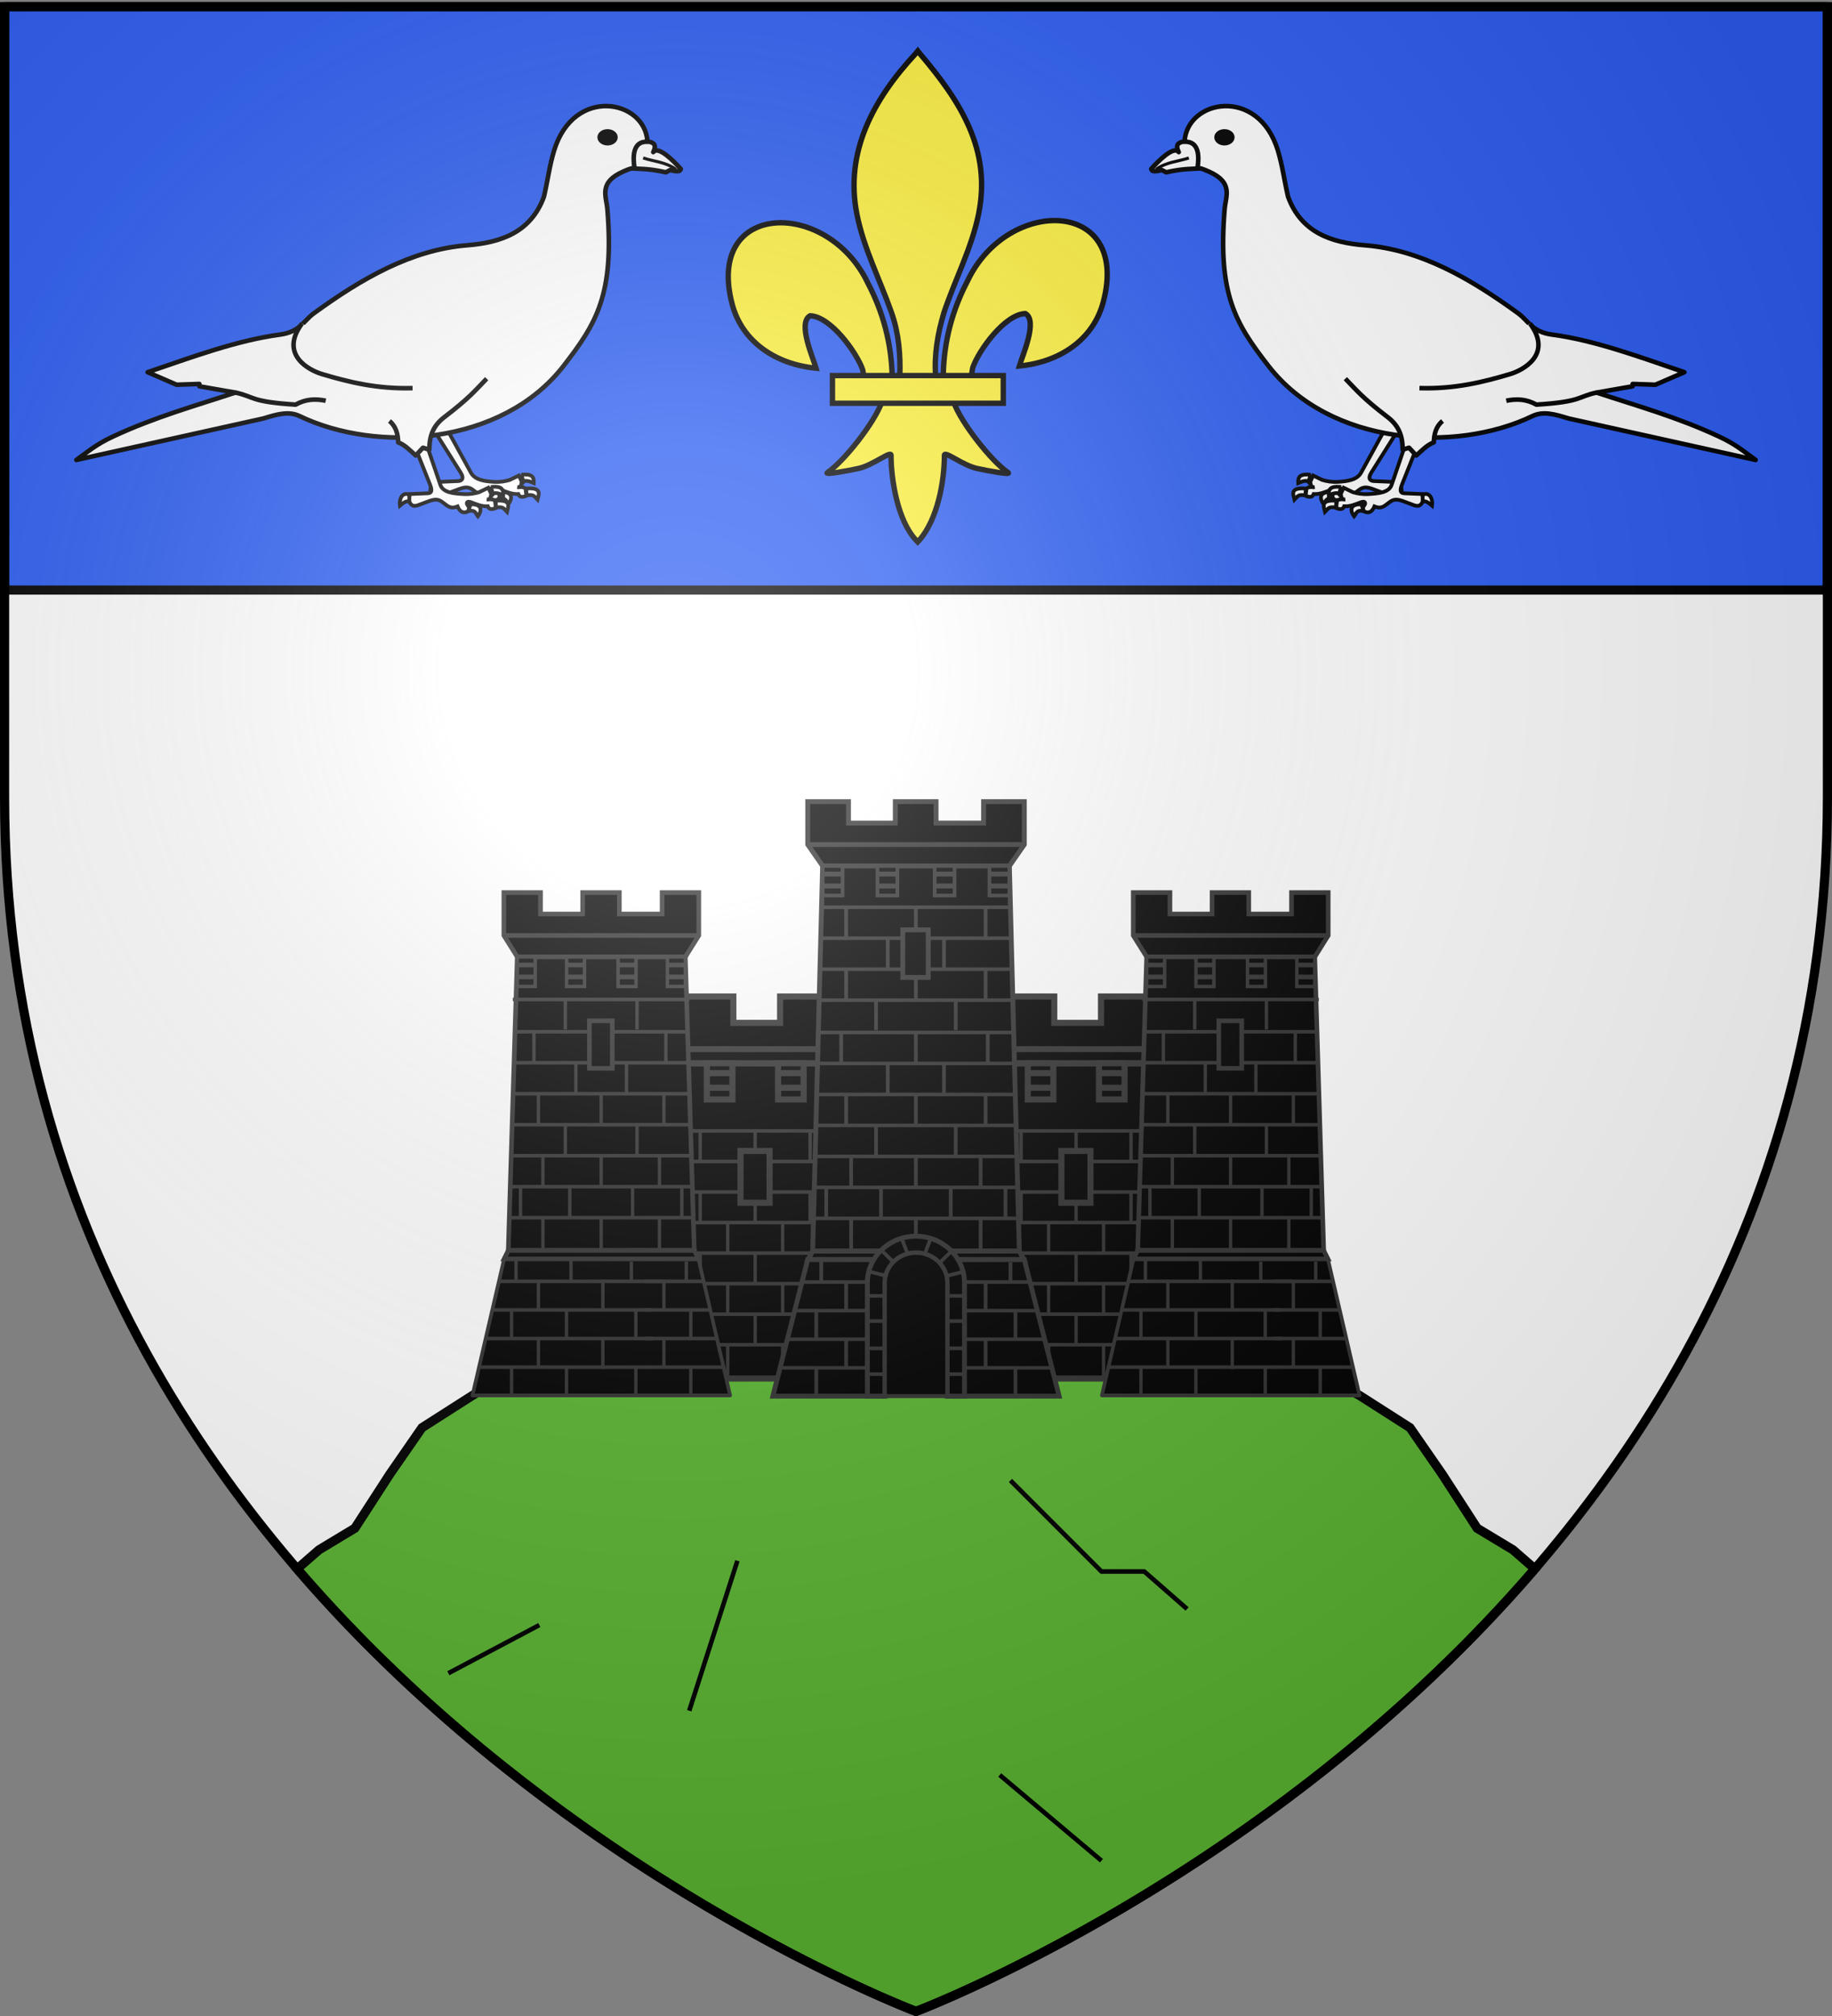
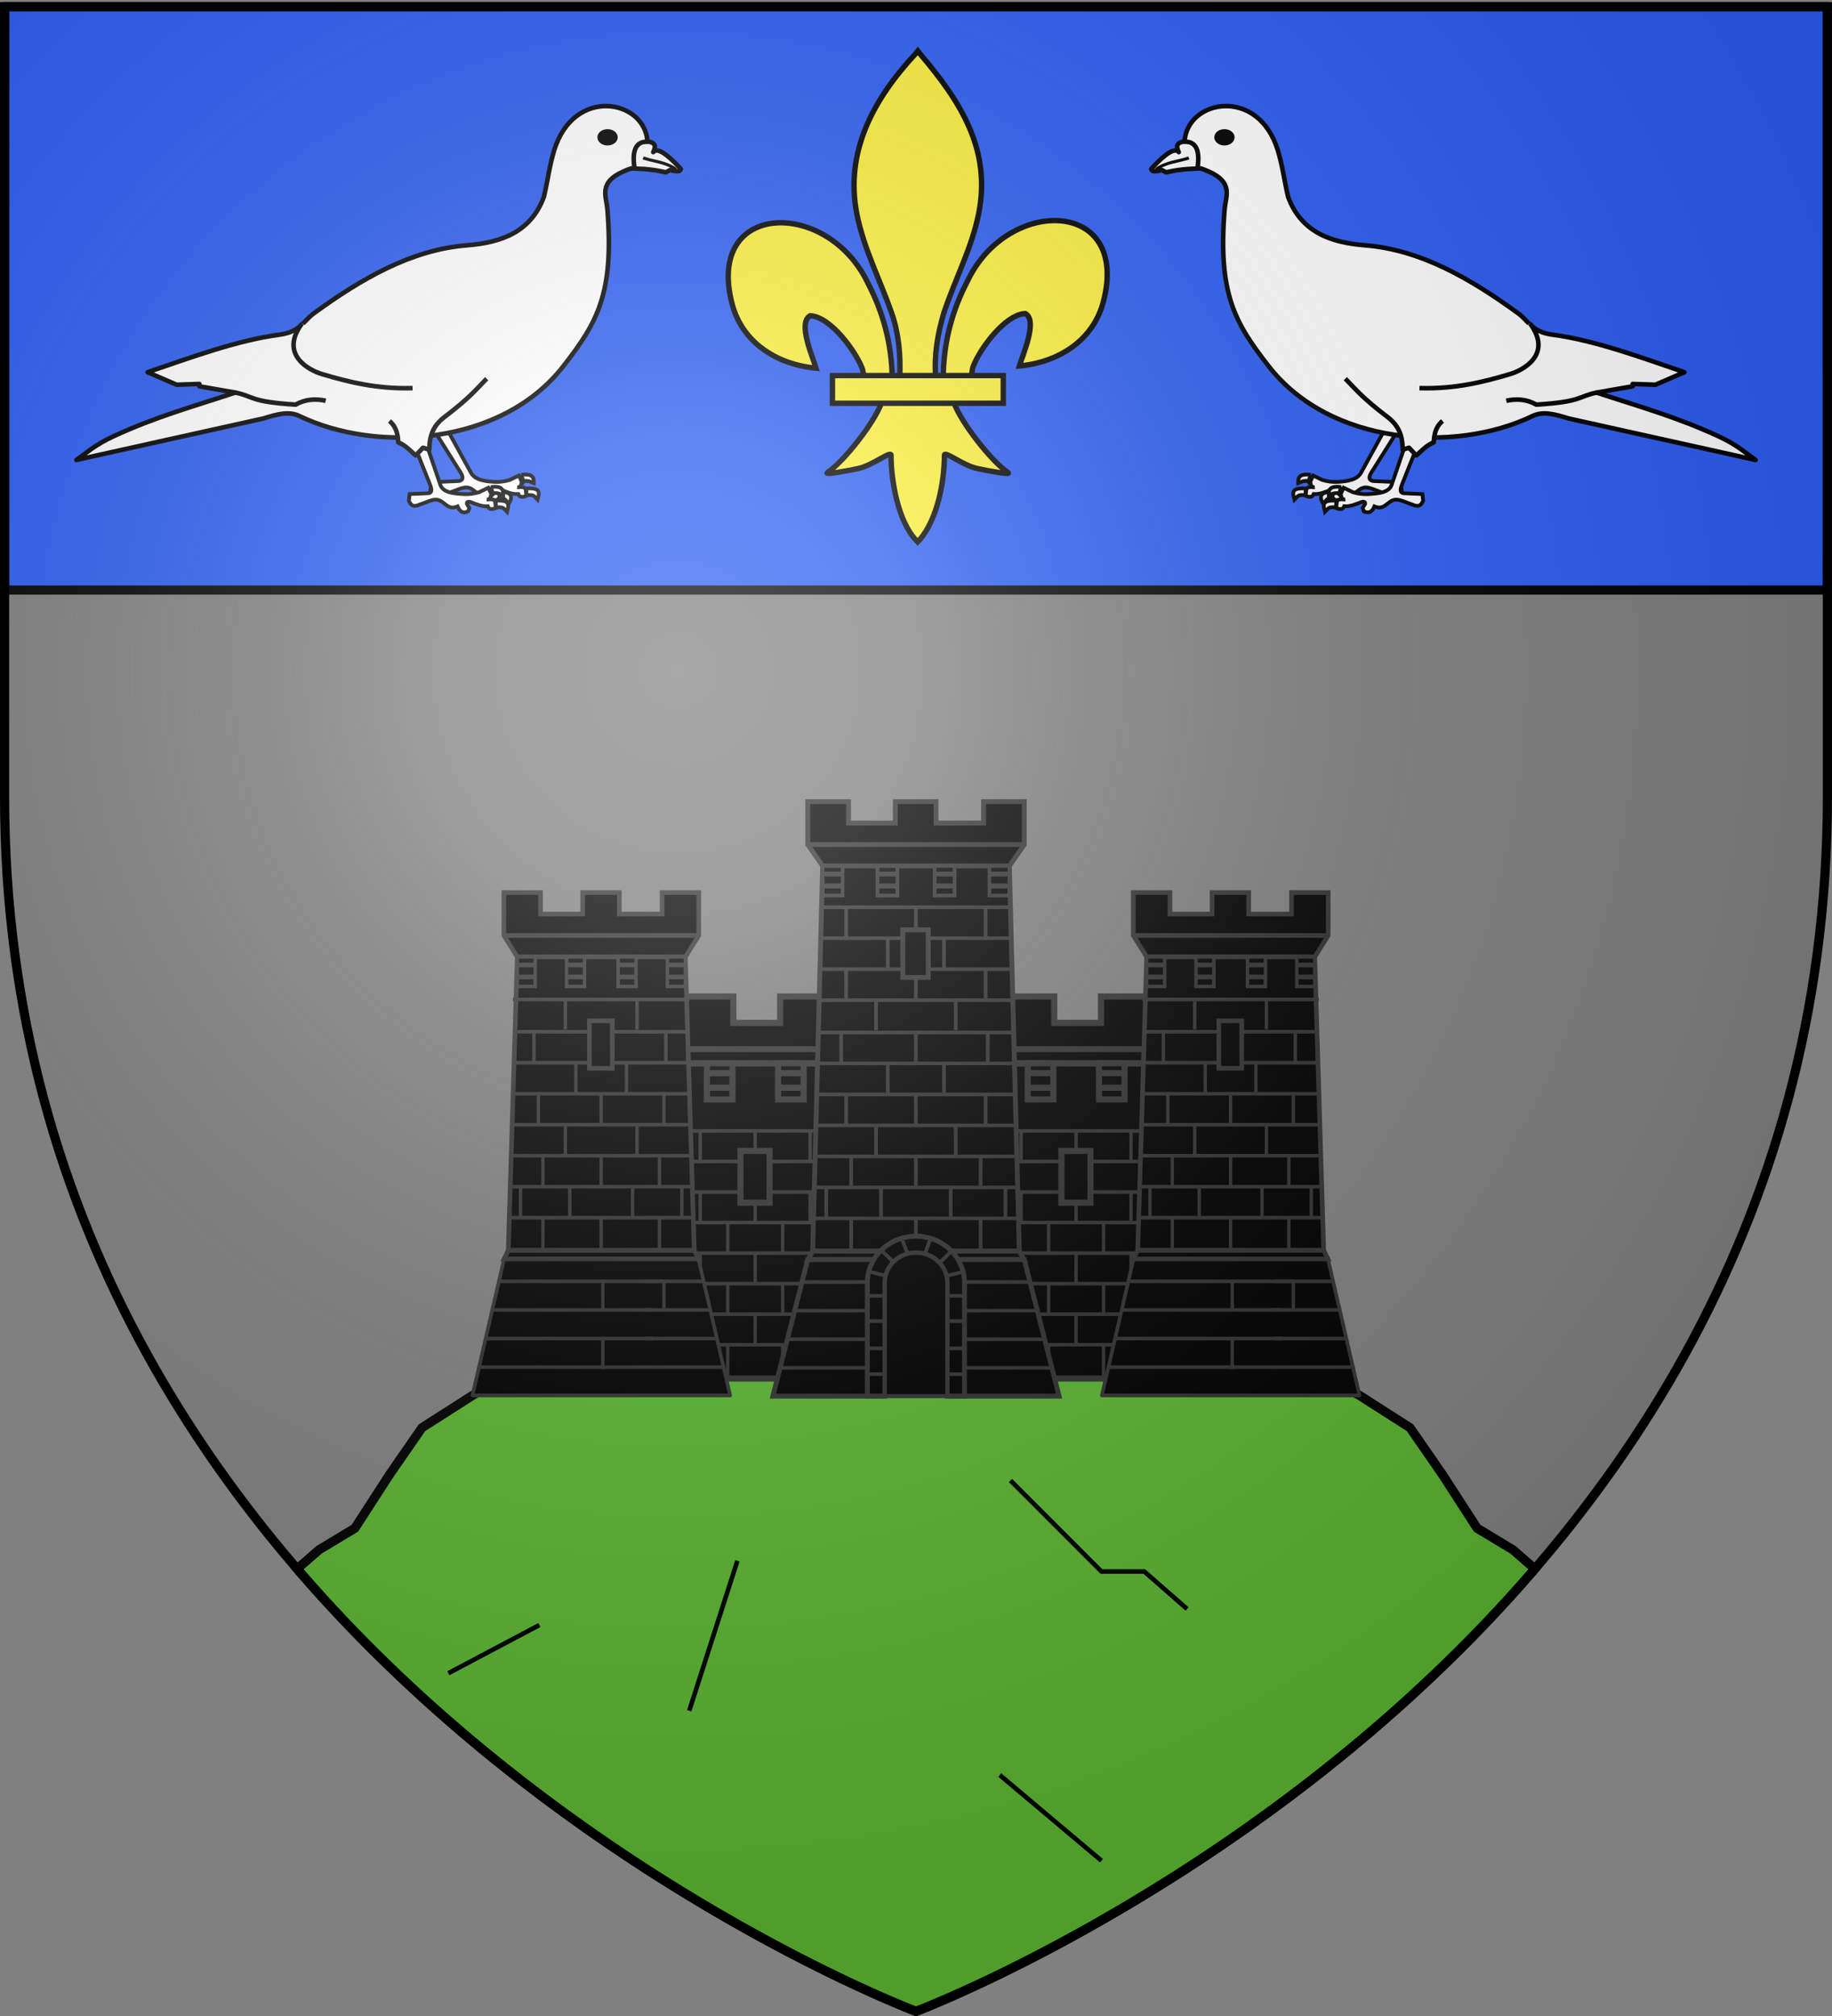
<svg xmlns="http://www.w3.org/2000/svg" xmlns:xlink="http://www.w3.org/1999/xlink" width="600" height="660" version="1.0">
  <rect width="100%" height="100%" fill="#808080" stroke="none" />
  <desc>Flag of Canton of Valais (Wallis)</desc>
  <defs>
    <radialGradient xlink:href="#a" id="w" cx="221.445" cy="226.331" r="300" fx="221.445" fy="226.331" gradientTransform="matrix(1.353 0 0 1.349 -77.63 -85.747)" gradientUnits="userSpaceOnUse" />
    <linearGradient id="a">
      <stop offset="0" style="stop-color:white;stop-opacity:.314" />
      <stop offset=".19" style="stop-color:white;stop-opacity:.251" />
      <stop offset=".6" style="stop-color:#6b6b6b;stop-opacity:.125" />
      <stop offset="1" style="stop-color:black;stop-opacity:.125" />
    </linearGradient>
    <path id="b" d="M2.922 27.673c0-5.952 2.317-9.844 5.579-11.013 1.448-.519 3.307-.273 5.018 1.447 2.119 2.129 2.736 7.993-3.483 9.121.658-.956.619-3.081-.714-3.787-.99-.524-2.113-.253-2.676.123-.824.552-1.729 2.106-1.679 4.108z" />
  </defs>
  <g style="display:inline">
-     <path d="M300 658.5s298.5-112.32 298.5-397.772V2.176H1.5v258.552C1.5 546.18 300 658.5 300 658.5" style="fill:#fff;fill-opacity:1;fill-rule:evenodd;stroke:none;stroke-width:1px;stroke-linecap:butt;stroke-linejoin:miter;stroke-opacity:1" />
    <path d="M1.5 2.176h597v191H1.5z" style="opacity:1;fill:#2b5df2;fill-opacity:1;stroke:#000;stroke-width:3;stroke-linejoin:round;stroke-miterlimit:4;stroke-dasharray:none;stroke-opacity:1" />
    <path d="m300 419.312-82.265-.365-62.996 37.897-16.531 10.562-10.563 15.25-11.426 17.656-11.719 7.063-7.187 6.25C184.606 615.079 300 658.5 300 658.5s115.394-43.421 202.688-144.875l-7.188-6.25-11.719-7.063-11.428-17.656-10.562-15.25-16.531-10.562-70.676-38.236z" style="fill:#5ab532;fill-opacity:1;fill-rule:evenodd;stroke:#000;stroke-width:3;stroke-linecap:butt;stroke-linejoin:miter;stroke-opacity:1" />
    <path d="m330.93 484.672 29.805 29.805h14.026l14.026 12.273M327.423 581.102l33.312 28.053M176.64 532.01l-29.805 15.78M241.512 510.97l-15.78 49.093" style="fill:none;fill-opacity:1;stroke:#000;stroke-width:1.5;stroke-linejoin:round;stroke-miterlimit:4;stroke-dasharray:none;stroke-opacity:1" />
  </g>
  <g id="c" style="display:inline">
    <path d="M903.245 45.71c2.583.989 8.514-.466 6.214 4.089 1.689-2.237 6.817 3.071 9.04 5.532 0 0-.286.572-.524.632-1.18.298-2.946-.31-2.946-.31l-1.455.764c-5.749-1.323-8.788-1.094-12.915-1.358z" style="fill:#fff;fill-opacity:1;stroke:#000;stroke-width:1.5;stroke-linejoin:round;stroke-miterlimit:4;stroke-dasharray:none;stroke-opacity:1;display:inline" transform="translate(-695.512)" />
    <path d="M906.147 51.714c3.601 1.197 7.32 1.282 10.788 3.75" style="fill:#fff;fill-opacity:1;stroke:#000;stroke-width:1;stroke-linejoin:round;stroke-miterlimit:4;stroke-dasharray:none;stroke-opacity:1;display:inline" transform="translate(-695.512)" />
    <g style="fill:#fff">
      <path d="m831.965 144.58 7.778 14.172c1.33 2.423 4.641 2.823 7.569 2.998 2.048.122 3.637-.188 5.109-.609l3.018-1.459.954 2.017c-.16 1.222-.488 2.092-1.373 1.783 1.057-.048 2.15-.142 2.624.583l.254 2.266c-1.221.493-2.221.548-2.624-.583-2.007.121-3.77-.676-5.565-1.357-.507-.186-1.567-.31-1.25.675l.775 1.244-.382 1.043c-1.908 1.082-2.97-.299-3.482-1.565-2.483.991-3.308-.226-5.017-1.444-1.364-.973-2.388-.973-4.408-.26l-3.838 1.426c-.892.13-1.782.452-2.686-1.55l.244-2.216 5.893-.25c.92-.04 2.22-.565.814-2.8l-8.738-13.88zM861.538 167.571c-1.03-1.054-1.103-1.797-3.56-1.414l-.136-2.23c5.451-.415 4.057 2.06 3.696 3.644zM856.245 159.442l.755 2.291c.522-.556 1.739-.295 3.324.4.085-1.637-.175-3.184-4.079-2.691z" style="fill:#fff;fill-opacity:1;stroke:#000;stroke-width:1.23;stroke-miterlimit:4;stroke-dasharray:none;stroke-opacity:1" transform="translate(-685.512 -4)" />
      <path d="m849.658 165.086-.806 2.267c2.518-.615 2.438.88 3.18 1.708 1.187-1.654 1.71-4.045-2.374-3.975zM829.585 161.995c-2.509-1.21-3.404 1.805-3.102 3.56 1.532-1.368 2.496-1.668 3.093-1.278z" style="fill:#fff;fill-opacity:1;stroke:#000;stroke-width:1.23;stroke-miterlimit:4;stroke-dasharray:none;stroke-opacity:1" transform="translate(-685.512 -4)" />
    </g>
    <path d="M907.564 46.397c-.758-13.819-24.12-18.24-30.57 2.863-1.49 4.872-2.154 10.089-3.335 15.134-4.285 11.699-14.114 15.029-25.138 15.903-18.31 1.452-34.626 10.941-50.275 22.316-3.286 2.388-4.468 6.047-11.03 6.926-14.185 1.9-28.78 7.366-43.35 12.312l9.491 4.104 7.44-.257v.77l11.798 2.052c-13.167 4.361-26.108 7.913-40.014 14.364-5.974 2.771-8.484 5.205-12.056 7.696l61.305-13.595c4.482-1.399 8.296-2.458 11.799-.77 25.322 12.202 66.238 9.594 86.417-16.38 10.94-14.083 16.645-23.537 14.39-51.337-.35-4.282-2.977-8.714 5.13-12.313 2.603-1.155 2.427-.916 3.74-1.292-.494-3.355-.71-8.703 4.258-8.496z" style="opacity:1;fill:#fff;fill-opacity:1;stroke:#000;stroke-width:1.5;stroke-linejoin:round;stroke-miterlimit:4;stroke-dasharray:none;stroke-opacity:1" transform="translate(-695.512)" />
    <path d="M772.595 128.52c6.332 1.327 4.656 3.001 19.737 3.948 3.285-1.841 6.57-1.967 9.854-1.272M830.637 127.064c-11.56.352-21.007-2.003-29.722-4.61-4.024-1.203-14.084-6.26-6.517-16.53" style="opacity:1;fill:#fff;fill-opacity:1;stroke:#000;stroke-width:1.5;stroke-linejoin:round;stroke-miterlimit:4;stroke-dasharray:none;stroke-opacity:1" transform="translate(-695.512)" />
    <path d="M897.87 44.652a3.02 2.305 0 1 1-6.04 0 3.02 2.305 0 1 1 6.04 0z" style="opacity:1;fill:#000;fill-opacity:1;stroke:#000;stroke-width:1.784;stroke-linejoin:round;stroke-miterlimit:4;stroke-dasharray:none;stroke-opacity:1" transform="matrix(.847 0 0 .834 -558.955 7.712)" />
    <g style="fill:#fff">
      <path d="m834.906 144.58 4.837 14.172c.893 2.616 4.641 2.823 7.569 2.998 2.048.122 3.637-.188 5.109-.609l3.018-1.459.954 2.017c-.16 1.222-.488 2.092-1.373 1.783 1.057-.048 2.15-.142 2.624.583l.254 2.266c-1.221.493-2.221.548-2.624-.583-2.007.121-3.77-.676-5.565-1.357-.507-.186-1.567-.31-1.25.675l.775 1.244-.382 1.043c-1.908 1.082-2.97-.299-3.482-1.565-2.483.991-3.308-.226-5.017-1.444-1.364-.973-2.388-.973-4.408-.26l-3.838 1.426c-.892.13-1.782.452-2.686-1.55l.244-2.216 5.893-.25c.92-.04 1.792-.347.814-2.8l-4.738-11.88zM861.538 167.571c-1.03-1.054-1.103-1.797-3.56-1.414l-.136-2.23c5.451-.415 4.057 2.06 3.696 3.644zM856.245 159.442l.755 2.291c.522-.556 1.739-.295 3.324.4.085-1.637-.175-3.184-4.079-2.691z" style="fill:#fff;fill-opacity:1;stroke:#000;stroke-width:1.23;stroke-miterlimit:4;stroke-dasharray:none;stroke-opacity:1" transform="translate(-695.512)" />
-       <path d="m849.658 165.086-.806 2.267c2.518-.615 2.438.88 3.18 1.708 1.187-1.654 1.71-4.045-2.374-3.975zM829.585 161.995c-2.509-1.21-3.404 1.805-3.102 3.56 1.532-1.368 2.496-1.668 3.093-1.278z" style="fill:#fff;fill-opacity:1;stroke:#000;stroke-width:1.23;stroke-miterlimit:4;stroke-dasharray:none;stroke-opacity:1" transform="translate(-695.512)" />
    </g>
    <path d="M823.064 137.824c2.213 1.832 2.758 4.331 2.865 7.005 2.213.827 3.92 2.668 5.731 4.298l2.388-2.547 2.07.637c.042-4.677 1.323-7.905 4.935-10.666 8.19-6.26 10.075-8.696 13.85-12.577" style="opacity:1;fill:#fff;fill-opacity:1;stroke:#000;stroke-width:1.5;stroke-linejoin:round;stroke-miterlimit:4;stroke-dasharray:none;stroke-opacity:1" transform="translate(-695.512)" />
  </g>
  <use xlink:href="#c" width="600" height="660" transform="matrix(-1 0 0 1 600 0)" />
  <g style="display:inline">
    <path d="M360.348 474.115c.142-6.195 1.675-11.954 4.529-17.41 7.471-15.72 30.292-15.344 25.261 3.88-1.853 7.085-8.15 11.248-15.632 11.962.54-1.866 3.51-8.465 1.113-9.756-3.834.145-8.595 6.77-9.74 9.93-.165.454-.118.978-.303 1.424" style="fill:#fcef3c;fill-opacity:1;fill-rule:evenodd;stroke:#000;stroke-width:1;stroke-linecap:butt;stroke-linejoin:miter;stroke-miterlimit:4;stroke-dasharray:none;stroke-opacity:1;display:inline" transform="translate(-325.282 -711.859)scale(1.76)" />
    <path d="M350.844 474.525c-.142-6.196-1.675-11.954-4.529-17.41-7.471-15.72-30.292-15.344-25.262 3.88 1.854 7.084 8.151 11.248 15.632 11.962-.54-1.867-3.51-8.465-1.112-9.756 3.834.144 8.594 6.77 9.74 9.93.164.453.118.977.303 1.424" style="fill:#fcef3c;fill-opacity:1;fill-rule:evenodd;stroke:#000;stroke-width:1;stroke-linecap:butt;stroke-linejoin:miter;stroke-miterlimit:4;stroke-dasharray:none;stroke-opacity:1" transform="translate(-325.282 -711.859)scale(1.76)" />
    <path d="M355.154 414.5c-7.871 8.485-13.156 18.296-10.878 29.803 1.257 6.348 4.304 12.228 6.453 18.344 1.344 3.837 1.687 7.845 1.528 11.878h6.679c-.32-4.063.38-8 1.528-11.878 2.047-6.154 5.162-11.99 6.453-18.344 2.413-11.878-3.25-20.836-10.844-29.766l-.464-.592z" style="fill:#fcef3c;fill-opacity:1;fill-rule:nonzero;stroke:#000;stroke-width:1;stroke-linecap:butt;stroke-linejoin:miter;stroke-miterlimit:4;stroke-dasharray:none;stroke-opacity:1" transform="translate(-325.282 -711.859)scale(1.76)" />
    <path d="M348.926 479.228c-1.396 3.913-7.089 11.08-10.112 13.122-.785.53 3.748-.305 5.778-.75 2.662-.584 6.122-3.42 6.04-2.419-.007 4.584 1.281 12.232 4.641 15.747l.318.339.329-.34c3.358-3.916 4.624-10.803 4.64-15.746-.08-1.001 3.38 1.835 6.041 2.419 2.03.445 6.562 1.28 5.778.75-3.023-2.043-8.713-9.21-10.11-13.122z" style="fill:#fcef3c;fill-opacity:1;fill-rule:evenodd;stroke:#000;stroke-width:1;stroke-linecap:butt;stroke-linejoin:miter;stroke-miterlimit:4;stroke-dasharray:none;stroke-opacity:1" transform="translate(-325.282 -711.859)scale(1.76)" />
    <path d="M339.727 474.326h31.789v5.15h-31.789z" style="fill:#fcef3c;fill-opacity:1;stroke:#000;stroke-width:1;stroke-miterlimit:4;stroke-dasharray:none;stroke-opacity:1" transform="translate(-325.282 -711.859)scale(1.76)" />
  </g>
  <g style="display:inline" transform="translate(-700)">
    <g id="k" transform="translate(279.646)">
      <path d="M641.24 451.3V348.084h53.52V451.3z" style="fill:#000;fill-opacity:1;stroke:#313131;stroke-width:2;stroke-miterlimit:4;stroke-dasharray:none;stroke-opacity:1;display:inline" />
      <path d="m641.24 348.085 54.23-.002-3.25-13.219v-8.625h-16.374v8.625h-15.313v-8.625h-16.406v8.625z" style="fill:#000;fill-opacity:1;stroke:#313131;stroke-width:2;stroke-miterlimit:4;stroke-dasharray:none;stroke-opacity:1;display:inline" />
      <path d="M675.179 348.082h8.38v11.859h-8.38zM651.857 348.085h8.38v11.859h-8.38zM675.179 356.113h8.38M675.179 351.33h8.38M651.846 356.113h8.38M651.846 351.33h8.38" style="fill:#000;fill-opacity:1;stroke:#313131;stroke-width:2;stroke-miterlimit:4;stroke-dasharray:none;stroke-opacity:1;display:inline" />
      <path d="M643.33 343.474h50.537" style="fill:#000;fill-opacity:1;stroke:#313131;stroke-width:1.944;stroke-miterlimit:4;stroke-dasharray:none;stroke-opacity:1;display:inline" />
      <path id="h" d="M-380.371 667.13h9.997v1.101h-9.997z" style="fill:#313131;fill-opacity:1;stroke:none;stroke-width:1.196;stroke-miterlimit:4;stroke-dasharray:none;stroke-opacity:1" transform="rotate(-90)" />
      <path d="M640.876 429.656h53.758v1.17h-53.758zM640.876 419.656h53.758v1.17h-53.758zM640.876 409.656h53.758v1.17h-53.758zM640.876 399.656h53.758v1.17h-53.758zM640.876 389.656h53.758v1.17h-53.758zM640.876 379.656h53.758v1.17h-53.758zM640.876 369.656h53.758v1.17h-53.758zM640.876 439.656h53.758v1.17h-53.758z" style="fill:#313131;fill-opacity:1;stroke:none;stroke-width:2;stroke-miterlimit:4;stroke-dasharray:none;stroke-opacity:1" />
      <path d="M-380.371 649.13h9.997v1.101h-9.997zM-380.371 685.13h9.997v1.101h-9.997z" style="fill:#313131;fill-opacity:1;stroke:none;stroke-width:1.196;stroke-miterlimit:4;stroke-dasharray:none;stroke-opacity:1" transform="rotate(-90)" />
      <path id="d" d="M-400.371 649.13h9.997v1.101h-9.997z" style="fill:#313131;fill-opacity:1;stroke:none;stroke-width:1.196;stroke-miterlimit:4;stroke-dasharray:none;stroke-opacity:1" transform="rotate(-90)" />
      <path id="e" d="M-400.371 685.13h9.997v1.101h-9.997z" style="fill:#313131;fill-opacity:1;stroke:none;stroke-width:1.196;stroke-miterlimit:4;stroke-dasharray:none;stroke-opacity:1" transform="rotate(-90)" />
      <use xlink:href="#d" id="f" width="600" height="660" x="0" y="0" transform="translate(0 20)" />
      <use xlink:href="#e" id="g" width="600" height="660" x="0" y="0" transform="translate(0 20)" />
      <use xlink:href="#f" width="600" height="660" transform="translate(0 20)" />
      <use xlink:href="#g" width="600" height="660" transform="translate(0 20)" />
      <use xlink:href="#h" id="i" width="600" height="660" x="0" y="0" transform="translate(0 20)" />
      <use xlink:href="#i" id="j" width="600" height="660" x="0" y="0" transform="translate(0 20)" />
      <use xlink:href="#j" width="600" height="660" transform="translate(0 20)" />
      <path d="M-410.371 658.13h9.997v1.101h-9.997zM-410.371 676.13h9.997v1.101h-9.997zM-430.371 658.13h9.997v1.101h-9.997zM-430.371 676.13h9.997v1.101h-9.997zM-450.371 658.13h9.997v1.101h-9.997zM-450.371 676.13h9.997v1.101h-9.997z" style="fill:#313131;fill-opacity:1;stroke:none;stroke-width:1.196;stroke-miterlimit:4;stroke-dasharray:none;stroke-opacity:1" transform="rotate(-90)" />
      <path d="M662.873 376.8h9.521v16.961h-9.521z" style="fill:#000;fill-opacity:1;stroke:#313131;stroke-width:2;stroke-miterlimit:4;stroke-dasharray:none;stroke-opacity:1;display:inline" />
    </g>
    <use xlink:href="#k" width="600" height="660" transform="translate(105.1)" />
    <g transform="translate(-421.294 29.547)">
      <path d="M1385.84 232.893v14.046l4.888 7.022h61.156l4.888-7.022v-14.046h-13.343v7.023h-15.567v-7.023h-13.344v7.023h-15.334v-7.023z" style="fill:#000;fill-opacity:1;stroke:#313131;stroke-width:1.595;stroke-miterlimit:4;stroke-dasharray:none;stroke-opacity:1" />
      <path d="M1387.453 380.054h67.68l-3.262-126.096h-61.156z" style="fill:#000;fill-opacity:1;stroke:#313131;stroke-width:1.595;stroke-miterlimit:4;stroke-dasharray:none;stroke-opacity:1" />
      <path d="m1387.455 380.048-1.526 2.774h28.888c1.762-1.392 4.024-2.22 6.485-2.22s4.723.828 6.485 2.22h28.871l-1.525-2.774z" style="fill:#000;fill-opacity:1;stroke:#313131;stroke-width:1.595;stroke-miterlimit:4;stroke-dasharray:none;stroke-opacity:1" />
      <path d="m1385.825 382.822-11.41 44.703h36.691v-37.177c0-3.029 1.446-5.736 3.711-7.526zm41.962 0c2.266 1.79 3.711 4.497 3.711 7.526v37.177h36.674l-11.41-44.703z" style="fill:#000;fill-opacity:1;stroke:#313131;stroke-width:1.595;stroke-miterlimit:4;stroke-dasharray:none;stroke-opacity:1" />
      <use xlink:href="#l" width="600" height="660" style="fill:#313131" transform="translate(0 60.933)" />
      <path d="M1387.909 368.739h66.836v1.17h-66.836zM1388.136 358.595h66.229v1.17h-66.229zM1388.934 348.452h64.633v1.17h-64.633zM1389.097 338.308h64.259v1.17h-64.259zM1389.357 328.164h64.577v1.17h-64.577zM1389.569 318.02h63.563v1.17h-63.563zM1389.202 307.876h63.886v1.17h-63.886z" style="fill:#313131;fill-opacity:1;stroke:none;stroke-width:2;stroke-miterlimit:4;stroke-dasharray:none;stroke-opacity:1" />
      <path d="M1390.723 253.961h6.524v9.671h-6.524zM1445.348 253.958h6.523v9.671h-6.523zM1427.409 253.958h6.523v9.671h-6.524zM1408.662 253.961h6.524v9.671h-6.524z" style="fill:#000;fill-opacity:1;stroke:#313131;stroke-width:1.196;stroke-miterlimit:4;stroke-dasharray:none;stroke-opacity:1" />
      <path id="l" d="M-318.632 1420.639h10.286v1.223h-10.286z" style="fill:#313131;fill-opacity:1;stroke:none;stroke-width:2;stroke-miterlimit:4;stroke-dasharray:none;stroke-opacity:1" transform="rotate(-90)" />
      <use xlink:href="#l" width="600" height="660" style="fill:#313131" transform="translate(-9.208 10.286)" />
      <use xlink:href="#l" width="600" height="660" style="fill:#313131" transform="translate(0 20.571)" />
      <use xlink:href="#l" width="600" height="660" style="fill:#313131" transform="translate(13.047 30.076)" />
      <use xlink:href="#l" width="600" height="660" style="fill:#313131" transform="translate(0 40.362)" />
      <use xlink:href="#l" width="600" height="660" style="fill:#313131" transform="translate(-11.416 50.648)" />
      <use xlink:href="#l" width="600" height="660" style="fill:#313131" transform="translate(-24.462)" />
      <use xlink:href="#l" width="600" height="660" style="fill:#313131" transform="translate(9.208 10.286)" />
      <use xlink:href="#l" width="600" height="660" style="fill:#313131" transform="translate(29.355 50.648)" />
      <use xlink:href="#l" width="600" height="660" style="fill:#313131" transform="translate(21.2 60.933)" />
      <use xlink:href="#l" width="600" height="660" style="fill:#313131" transform="translate(-21.2 40.362)" />
      <use xlink:href="#l" width="600" height="660" style="fill:#313131" transform="translate(-29.355 50.648)" />
      <use xlink:href="#l" width="600" height="660" style="fill:#313131" transform="translate(23.548)" />
      <use xlink:href="#l" width="600" height="660" style="fill:#313131" transform="translate(22.832 20.571)" />
      <use xlink:href="#l" width="600" height="660" style="fill:#313131" transform="translate(-22.832 20.571)" />
      <use xlink:href="#l" width="600" height="660" style="fill:#313131" transform="translate(-13.047 30.076)" />
      <use xlink:href="#l" width="600" height="660" style="fill:#313131" transform="translate(21.2 40.362)" />
      <use xlink:href="#l" width="600" height="660" style="fill:#313131" transform="translate(11.416 50.648)" />
      <use xlink:href="#l" width="600" height="660" style="fill:#313131" transform="translate(-21.2 60.933)" />
      <path d="M1427.409 260.508h6.523M1427.409 256.607h6.523M1445.348 260.508h6.523M1445.348 256.607h6.523M1408.654 260.508h6.523M1408.654 256.607h6.523M1390.715 260.508h6.523M1390.715 256.607h6.523" style="fill:#313131;fill-opacity:1;stroke:#313131;stroke-width:1.595;stroke-miterlimit:4;stroke-dasharray:none;stroke-opacity:1" />
-       <path id="m" d="M-399.662 1443.471h9.997v1.223h-9.997z" style="fill:#313131;fill-opacity:1;stroke:none;stroke-width:1.196;stroke-miterlimit:4;stroke-dasharray:none;stroke-opacity:1" transform="rotate(-90)" />
      <path d="M1376.626 417.673h29.353v1.17h-29.353zM1379.004 408.31h26.698v1.17h-26.698zM1381.541 398.946h24.395v1.17h-24.395zM1384.078 389.583h21.121v1.17h-21.121z" style="fill:#313131;fill-opacity:1;stroke:none;stroke-width:2;stroke-miterlimit:4;stroke-dasharray:none;stroke-opacity:1" />
      <use xlink:href="#m" width="600" height="660" transform="matrix(1 0 0 .942 -55.448 51.388)" />
      <use xlink:href="#m" width="600" height="660" style="stroke-width:1.232;stroke-miterlimit:4;stroke-dasharray:none" transform="matrix(1 0 0 .942 0 41.85)" />
      <use xlink:href="#m" width="600" height="660" transform="matrix(1 0 0 .953 -55.448 28.001)" />
      <use xlink:href="#m" width="600" height="660" transform="matrix(1 0 0 .716 -53.817 103.776)" />
      <use xlink:href="#m" width="600" height="660" style="stroke-width:1.471;stroke-miterlimit:4;stroke-dasharray:none" transform="matrix(1 0 0 .661 8.154 126.158)" />
      <use xlink:href="#m" width="600" height="660" style="stroke-width:1.225;stroke-miterlimit:4;stroke-dasharray:none" transform="matrix(1 0 0 .953 9.785 46.729)" />
      <use xlink:href="#m" width="600" height="660" transform="matrix(1 0 0 .918 -45.663 51.052)" />
      <use xlink:href="#m" width="600" height="660" style="stroke-width:1.248;stroke-miterlimit:4;stroke-dasharray:none" transform="matrix(1 0 0 .918 9.785 41.747)" />
      <use xlink:href="#m" width="600" height="660" transform="matrix(1 0 0 .953 -45.663 18.638)" />
      <path d="M1421.267 375.158c-8.777 0-15.9 6.825-15.9 15.224v37.143h5.74v-37.16c0-5.384 4.569-9.762 10.195-9.762s10.196 4.378 10.196 9.762v37.16h5.67v-37.143c0-8.399-7.123-15.224-15.9-15.224z" style="fill:#000;fill-opacity:1;stroke:#313131;stroke-width:1.595;stroke-miterlimit:4;stroke-dasharray:none;stroke-opacity:1" />
      <path d="M1405.116 420.32h6.183M1405.275 411.868h6.024M1405.433 402.96h5.708M1405.375 394.712l5.734-.024M1406.085 386.794l5.042 1.234M1409.61 379.427l3.923 3.832" style="fill:#000;fill-opacity:1;stroke:#313131;stroke-width:1.196;stroke-miterlimit:4;stroke-dasharray:none;stroke-opacity:1" />
      <path d="m1416.684 376.058 1.902 5.007" style="fill:#313131;fill-opacity:1;stroke:#313131;stroke-width:1.196;stroke-miterlimit:4;stroke-dasharray:none;stroke-opacity:1" />
      <path d="M1437.007 420.32h-6.183M1436.849 411.868h-6.025M1436.69 402.96h-5.707M1436.748 394.712l-5.733-.024M1436.655 386.842l-5.041 1.234M1432.77 380.208l-3.922 3.832" style="fill:#000;fill-opacity:1;stroke:#313131;stroke-width:1.196;stroke-miterlimit:4;stroke-dasharray:none;stroke-opacity:1" />
      <path d="m1426.095 375.883-1.903 5.007" style="fill:#313131;fill-opacity:1;stroke:#313131;stroke-width:1.196;stroke-miterlimit:4;stroke-dasharray:none;stroke-opacity:1" />
      <path d="M1385.84 246.939h70.932" style="fill:none;fill-opacity:1;stroke:#313131;stroke-width:1.595;stroke-miterlimit:4;stroke-dasharray:none;stroke-opacity:1" />
      <path d="M1436.936 389.583h21.296v1.17h-21.296zM1436.723 398.946h24.333v1.17h-24.333zM1437.061 408.31h26.349v1.17h-26.349zM1437.053 417.673h28.595v1.17h-28.595z" style="fill:#313131;fill-opacity:1;stroke:none;stroke-width:1.196;stroke-miterlimit:4;stroke-dasharray:none;stroke-opacity:1" />
      <path d="M1421.294 380.598c-5.627 0-10.188 4.397-10.188 9.781v37.146h20.402v-37.146c0-5.384-4.588-9.78-10.215-9.78z" style="fill:#000;fill-opacity:1;stroke:#313131;stroke-width:1.301;stroke-miterlimit:4;stroke-dasharray:none;stroke-opacity:1" />
      <path d="M1389.097 297.308h64.259v1.17h-64.259zM1390.025 287.164h62.574v1.17h-62.574zM1389.569 277.02h63.563v1.17h-63.563zM1390.538 266.876h61.216v1.17h-61.216z" style="fill:#313131;fill-opacity:1;stroke:none;stroke-width:2;stroke-miterlimit:4;stroke-dasharray:none;stroke-opacity:1" />
      <use xlink:href="#l" width="600" height="660" style="fill:#313131" transform="translate(-9.208 -30.714)" />
      <use xlink:href="#l" width="600" height="660" style="fill:#313131" transform="translate(0 -20.429)" />
      <use xlink:href="#l" width="600" height="660" style="fill:#313131" transform="translate(13.047 -10.924)" />
      <use xlink:href="#l" width="600" height="660" style="fill:#313131" transform="translate(9.208 -30.714)" />
      <use xlink:href="#l" width="600" height="660" style="fill:#313131" transform="translate(22.832 -20.429)" />
      <use xlink:href="#l" width="600" height="660" style="fill:#313131" transform="translate(-22.832 -20.429)" />
      <use xlink:href="#l" width="600" height="660" style="fill:#313131" transform="translate(-13.047 -10.924)" />
      <use xlink:href="#l" width="600" height="660" style="fill:#313131" transform="translate(22.832 -40.429)" />
      <use xlink:href="#l" width="600" height="660" style="fill:#313131" transform="translate(-22.832 -40.429)" />
      <use xlink:href="#l" width="600" height="660" style="fill:#313131" transform="translate(0 -40.429)" />
      <path d="M1416.962 274.871h8.34v15.562h-8.34z" style="fill:#000;fill-opacity:1;stroke:#313131;stroke-width:1.595;stroke-miterlimit:4;stroke-dasharray:none;stroke-opacity:1" />
    </g>
    <g id="v" transform="translate(-189.585 .61)">
      <path d="m1250.463 456.234 10.362-44.702h63.657l10.362 44.702z" style="opacity:1;fill:#000;fill-opacity:1;stroke:#313131;stroke-width:1.196;stroke-linejoin:round;stroke-miterlimit:4;stroke-dasharray:none;stroke-opacity:1" />
      <path d="M1260.745 291.603v14.045l4.4 7.023h55.04l4.399-7.023v-14.045h-12.009v7.022h-14.01v-7.022h-12.01v7.022h-13.801v-7.022z" style="fill:#000;fill-opacity:1;stroke:#313131;stroke-width:1.513;stroke-miterlimit:4;stroke-dasharray:none;stroke-opacity:1" />
      <path d="M1262.197 408.763h60.912l-2.936-96.095h-55.04z" style="fill:#000;fill-opacity:1;stroke:#313131;stroke-width:1.513;stroke-miterlimit:4;stroke-dasharray:none;stroke-opacity:1" />
      <path d="m1262.198 408.757-1.373 2.775h63.657l-1.373-2.775z" style="fill:#000;fill-opacity:1;stroke:#313131;stroke-width:1.513;stroke-miterlimit:4;stroke-dasharray:none;stroke-opacity:1" />
      <use xlink:href="#l" width="600" height="660" style="fill:#313131" transform="matrix(.9 0 0 1 13.49 89.643)" />
      <path d="M1262.607 397.449h60.153v1.17h-60.153zM1262.812 387.305h59.606v1.17h-59.606zM1263.53 377.161h58.17v1.17h-58.17zM1263.677 367.017h57.833v1.17h-57.833zM1263.911 356.873h58.119v1.17h-58.119zM1264.101 346.729h57.207v1.17h-57.207zM1263.771 336.586h57.498v1.17h-57.498z" style="fill:#313131;fill-opacity:1;stroke:none;stroke-width:2;stroke-miterlimit:4;stroke-dasharray:none;stroke-opacity:1" />
      <path d="M1265.14 312.67h5.871v9.672h-5.87zM1314.302 312.668h5.871v9.67h-5.87zM1298.157 312.668h5.871v9.67h-5.871zM1281.286 312.67h5.87v9.672h-5.87z" style="fill:#000;fill-opacity:1;stroke:#313131;stroke-width:1.135;stroke-miterlimit:4;stroke-dasharray:none;stroke-opacity:1" />
      <path d="M-347.342 1292.065h10.286v1.101h-10.286z" style="fill:#313131;fill-opacity:1;stroke:none;stroke-width:2;stroke-miterlimit:4;stroke-dasharray:none;stroke-opacity:1" transform="rotate(-90)" />
      <use xlink:href="#l" width="600" height="660" style="fill:#313131" transform="matrix(.9 0 0 1 5.202 38.995)" />
      <use xlink:href="#l" width="600" height="660" style="fill:#313131" transform="matrix(.9 0 0 1 13.49 49.28)" />
      <use xlink:href="#l" width="600" height="660" style="fill:#313131" transform="matrix(.9 0 0 1 25.231 58.786)" />
      <use xlink:href="#l" width="600" height="660" style="fill:#313131" transform="matrix(.9 0 0 1 13.49 69.072)" />
      <use xlink:href="#l" width="600" height="660" style="fill:#313131" transform="matrix(.9 0 0 1 3.215 79.357)" />
      <use xlink:href="#l" width="600" height="660" style="fill:#313131" transform="matrix(.9 0 0 1 -8.527 28.71)" />
      <use xlink:href="#l" width="600" height="660" style="fill:#313131" transform="matrix(.9 0 0 1 21.777 38.995)" />
      <use xlink:href="#l" width="600" height="660" style="fill:#313131" transform="matrix(.9 0 0 1 39.909 79.357)" />
      <use xlink:href="#l" width="600" height="660" style="fill:#313131" transform="matrix(.9 0 0 1 32.57 89.643)" />
      <use xlink:href="#l" width="600" height="660" style="fill:#313131" transform="matrix(.9 0 0 1 -5.591 69.072)" />
      <use xlink:href="#l" width="600" height="660" style="fill:#313131" transform="matrix(.9 0 0 1 -12.93 79.357)" />
      <use xlink:href="#l" width="600" height="660" style="fill:#313131" transform="matrix(.9 0 0 1 34.683 28.71)" />
      <use xlink:href="#l" width="600" height="660" style="fill:#313131" transform="matrix(.9 0 0 1 34.038 49.28)" />
      <use xlink:href="#l" width="600" height="660" style="fill:#313131" transform="matrix(.9 0 0 1 -7.06 49.28)" />
      <use xlink:href="#l" width="600" height="660" style="fill:#313131" transform="matrix(.9 0 0 1 1.747 58.786)" />
      <use xlink:href="#l" width="600" height="660" style="fill:#313131" transform="matrix(.9 0 0 1 32.57 69.072)" />
      <use xlink:href="#l" width="600" height="660" style="fill:#313131" transform="matrix(.9 0 0 1 23.764 79.357)" />
      <use xlink:href="#l" width="600" height="660" style="fill:#313131" transform="matrix(.9 0 0 1 -5.591 89.643)" />
      <path d="M1298.157 319.218h5.871M1298.157 315.316h5.871M1314.302 319.218h5.871M1314.302 315.316h5.871M1281.278 319.218h5.87M1281.278 315.316h5.87M1265.133 319.218h5.87M1265.133 315.316h5.87" style="fill:#313131;fill-opacity:1;stroke:#313131;stroke-width:1.513;stroke-miterlimit:4;stroke-dasharray:none;stroke-opacity:1" />
      <path id="n" d="M-428.371 1312.613h9.997v1.101h-9.997z" style="fill:#313131;fill-opacity:1;stroke:none;stroke-width:1.196;stroke-miterlimit:4;stroke-dasharray:none;stroke-opacity:1" transform="rotate(-90)" />
      <path d="M1252.453 446.383h54.801v1.17h-54.801zM1254.593 437.019h54.969v1.17h-54.969zM1256.876 427.656h52.129v1.17h-52.129zM1259.159 418.292h53.529v1.17h-53.529z" style="fill:#313131;fill-opacity:1;stroke:none;stroke-width:2;stroke-miterlimit:4;stroke-dasharray:none;stroke-opacity:1" />
      <use xlink:href="#m" width="600" height="660" transform="matrix(.9 0 0 .942 -36.414 80.098)" />
      <use xlink:href="#m" width="600" height="660" style="stroke-width:1.232;stroke-miterlimit:4;stroke-dasharray:none" transform="matrix(.9 0 0 .942 13.49 70.56)" />
      <use xlink:href="#m" id="q" width="600" height="660" x="0" y="0" transform="matrix(.9 0 0 .953 -36.414 56.711)" />
      <use xlink:href="#m" id="u" width="600" height="660" x="0" y="0" transform="matrix(.9 0 0 .716 -34.946 132.485)" />
      <use xlink:href="#m" id="t" width="600" height="660" x="0" y="0" style="stroke-width:1.471;stroke-miterlimit:4;stroke-dasharray:none" transform="matrix(.9 0 0 .661 20.828 154.868)" />
      <use xlink:href="#m" width="600" height="660" style="stroke-width:1.225;stroke-miterlimit:4;stroke-dasharray:none" transform="matrix(.9 0 0 .953 22.296 75.438)" />
      <use xlink:href="#m" width="600" height="660" transform="matrix(.9 0 0 .918 -27.607 79.762)" />
      <use xlink:href="#m" id="p" width="600" height="660" x="0" y="0" style="stroke-width:1.248;stroke-miterlimit:4;stroke-dasharray:none" transform="matrix(.9 0 0 .918 22.296 70.456)" />
      <use xlink:href="#m" width="600" height="660" transform="matrix(.9 0 0 .953 -27.607 47.347)" />
      <path d="M1260.745 305.648h63.839" style="fill:none;fill-opacity:1;stroke:#313131;stroke-width:1.514;stroke-miterlimit:4;stroke-dasharray:none;stroke-opacity:1" />
      <path d="M1306.731 418.292h19.166v1.17h-19.166zM1306.54 427.656h21.9v1.17h-21.9zM1306.844 437.019h23.714v1.17h-23.714zM1306.837 446.383h25.735v1.17h-25.735z" style="fill:#313131;fill-opacity:1;stroke:none;stroke-width:1.196;stroke-miterlimit:4;stroke-dasharray:none;stroke-opacity:1" />
      <path d="M1263.677 326.017h57.833v1.17h-57.833z" style="fill:#313131;fill-opacity:1;stroke:none;stroke-width:2;stroke-miterlimit:4;stroke-dasharray:none;stroke-opacity:1" />
      <use xlink:href="#l" width="600" height="660" style="fill:#313131" transform="matrix(.9 0 0 1 25.231 17.786)" />
      <use xlink:href="#l" width="600" height="660" style="fill:#313131" transform="matrix(.9 0 0 1 1.747 17.786)" />
      <path d="M1288.755 333.58h7.505v15.562h-7.505z" style="fill:#000;fill-opacity:1;stroke:#313131;stroke-width:1.513;stroke-miterlimit:4;stroke-dasharray:none;stroke-opacity:1" />
      <use xlink:href="#n" id="o" width="600" height="660" x="0" y="0" transform="translate(-20)" />
      <use xlink:href="#o" width="600" height="660" transform="translate(0 19.233)" />
      <use xlink:href="#p" id="r" width="600" height="660" x="0" y="0" transform="translate(-18)" />
      <use xlink:href="#q" id="s" width="600" height="660" x="0" y="0" transform="translate(18)" />
      <use xlink:href="#r" width="600" height="660" transform="translate(0 18.511)" />
      <use xlink:href="#s" width="600" height="660" transform="translate(0 18.511)" />
      <use xlink:href="#t" width="600" height="660" transform="translate(-18)" />
      <use xlink:href="#u" width="600" height="660" transform="translate(18)" />
    </g>
    <use xlink:href="#v" width="600" height="660" transform="translate(-206.139)" />
  </g>
  <path d="M300 658.5s298.5-112.32 298.5-397.772V2.176H1.5v258.552C1.5 546.18 300 658.5 300 658.5" style="opacity:1;fill:url(#w);fill-opacity:1;fill-rule:evenodd;stroke:none;stroke-width:1px;stroke-linecap:butt;stroke-linejoin:miter;stroke-opacity:1" />
  <path d="M300 658.5S1.5 546.18 1.5 260.728V2.176h597v258.552C598.5 546.18 300 658.5 300 658.5z" style="opacity:1;fill:none;fill-opacity:1;fill-rule:evenodd;stroke:#000;stroke-width:3;stroke-linecap:butt;stroke-linejoin:miter;stroke-miterlimit:4;stroke-dasharray:none;stroke-opacity:1" />
</svg>